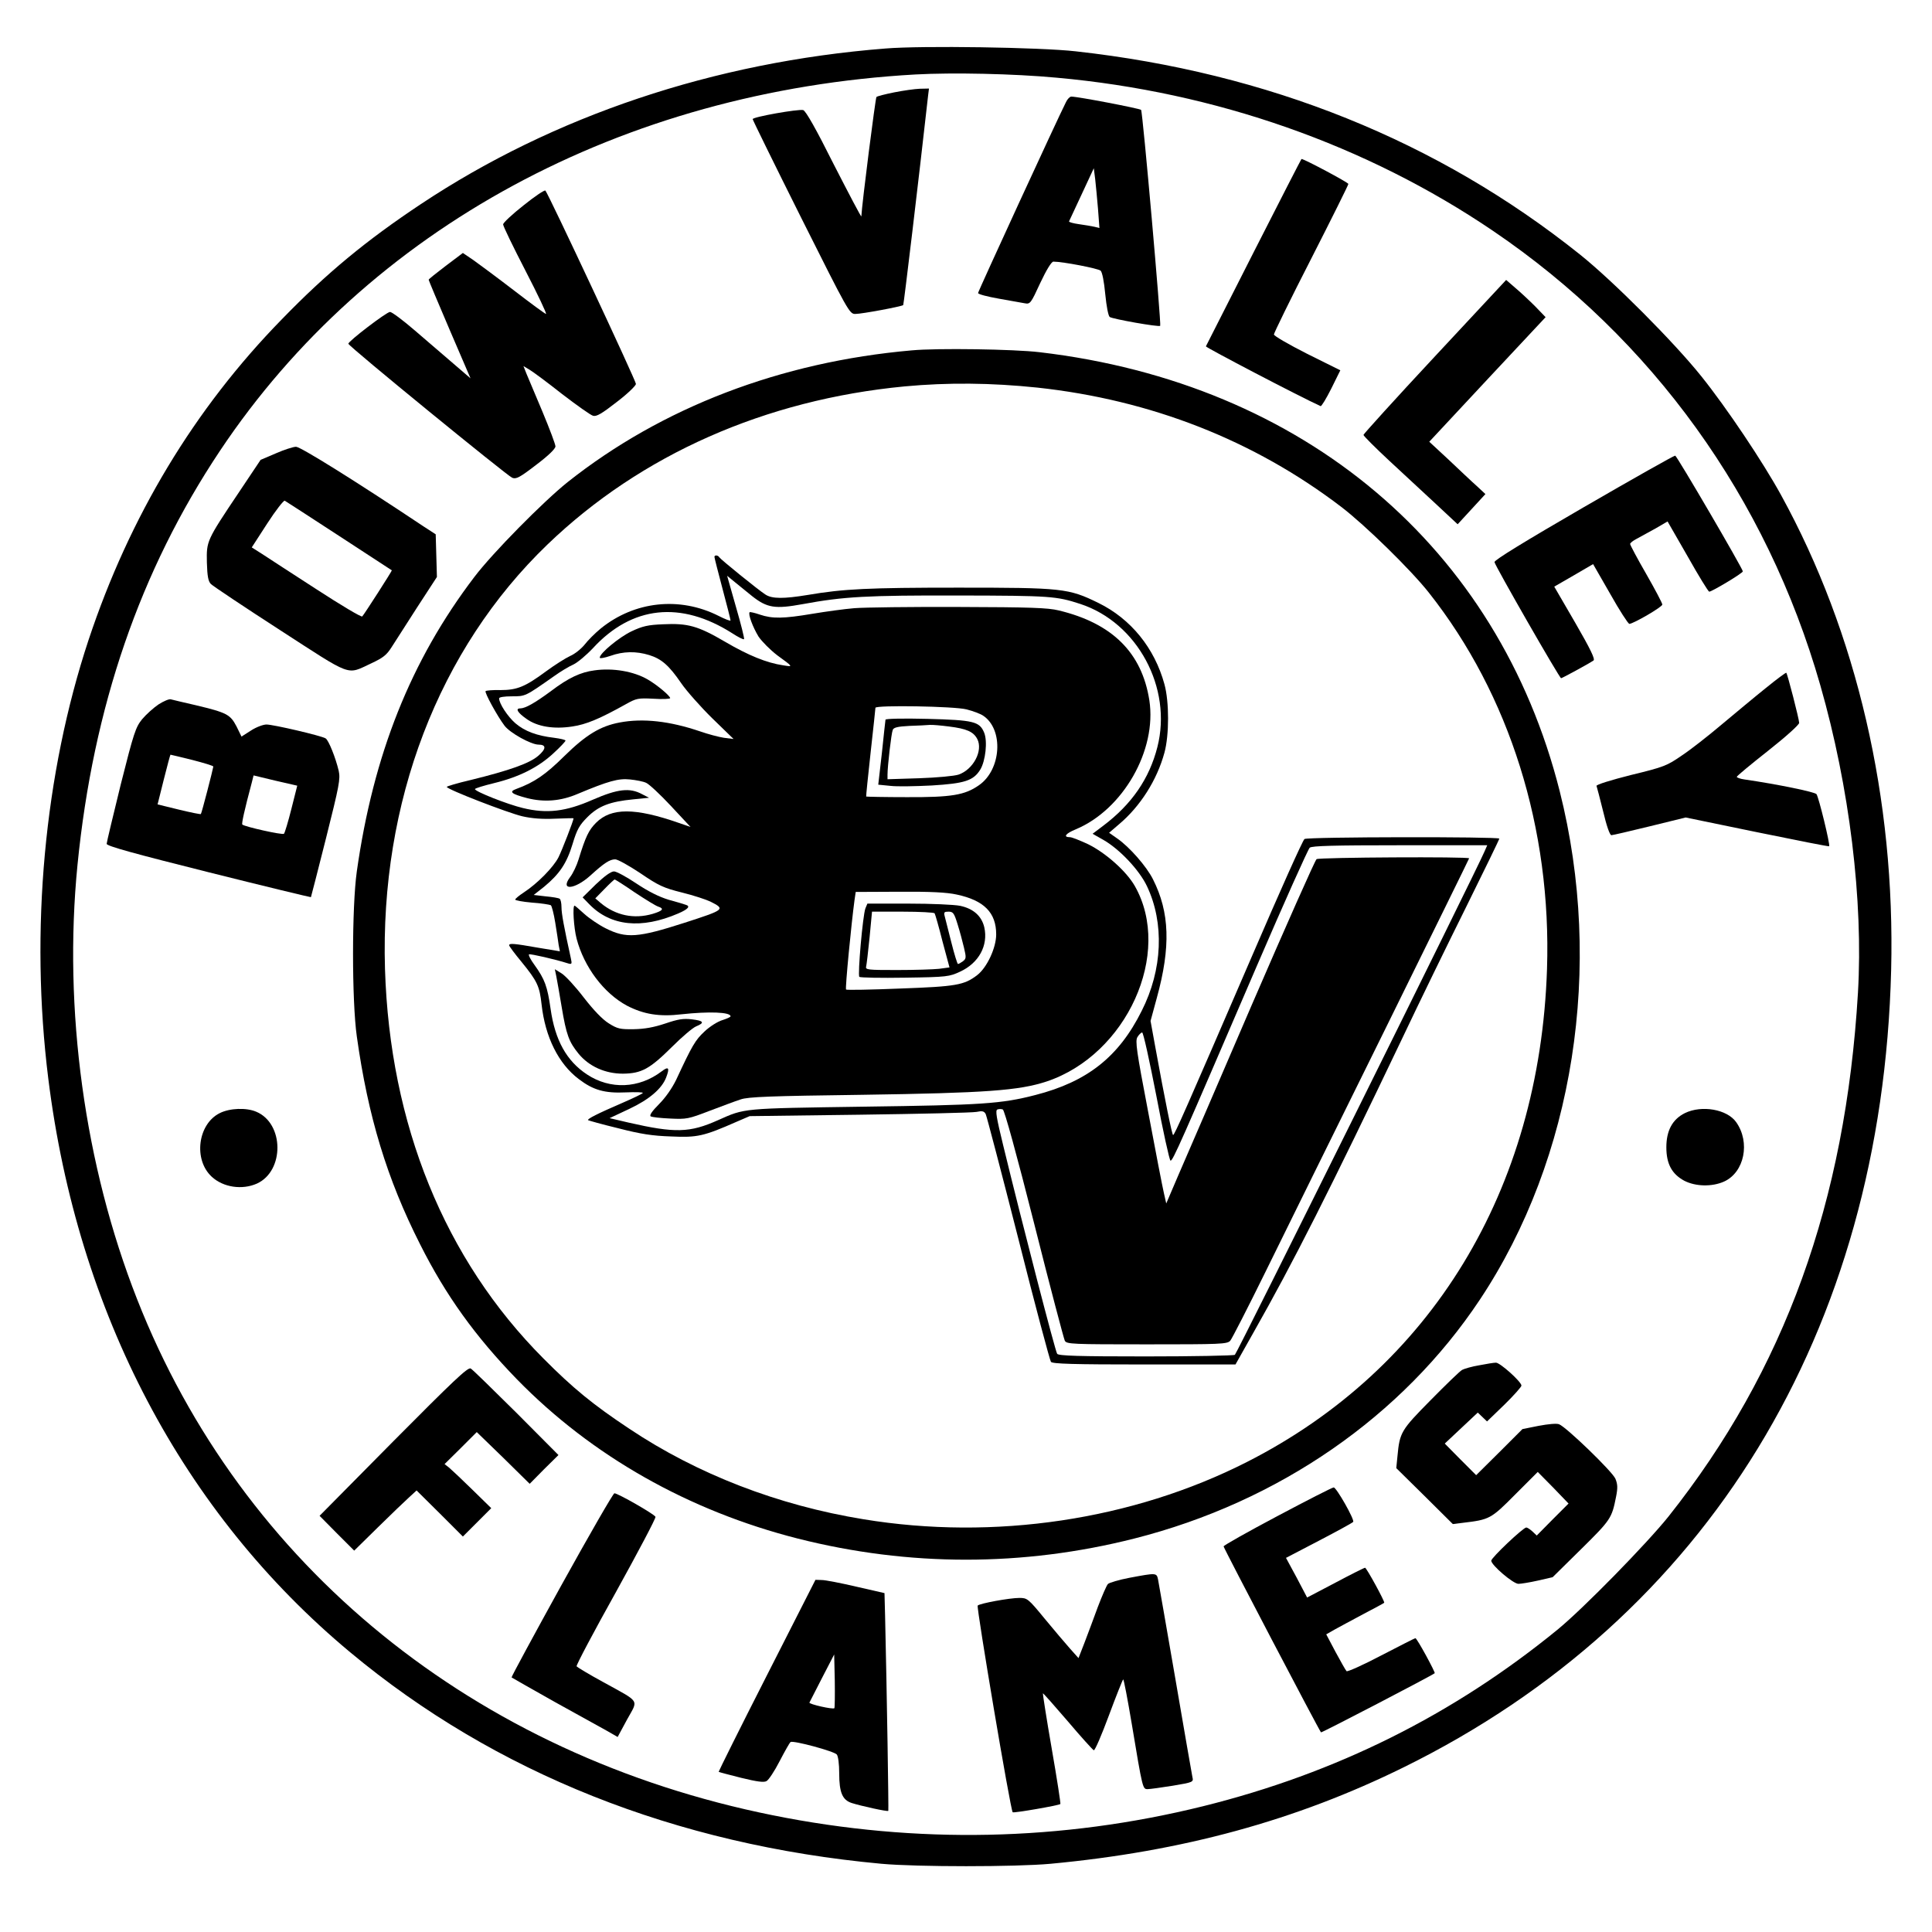
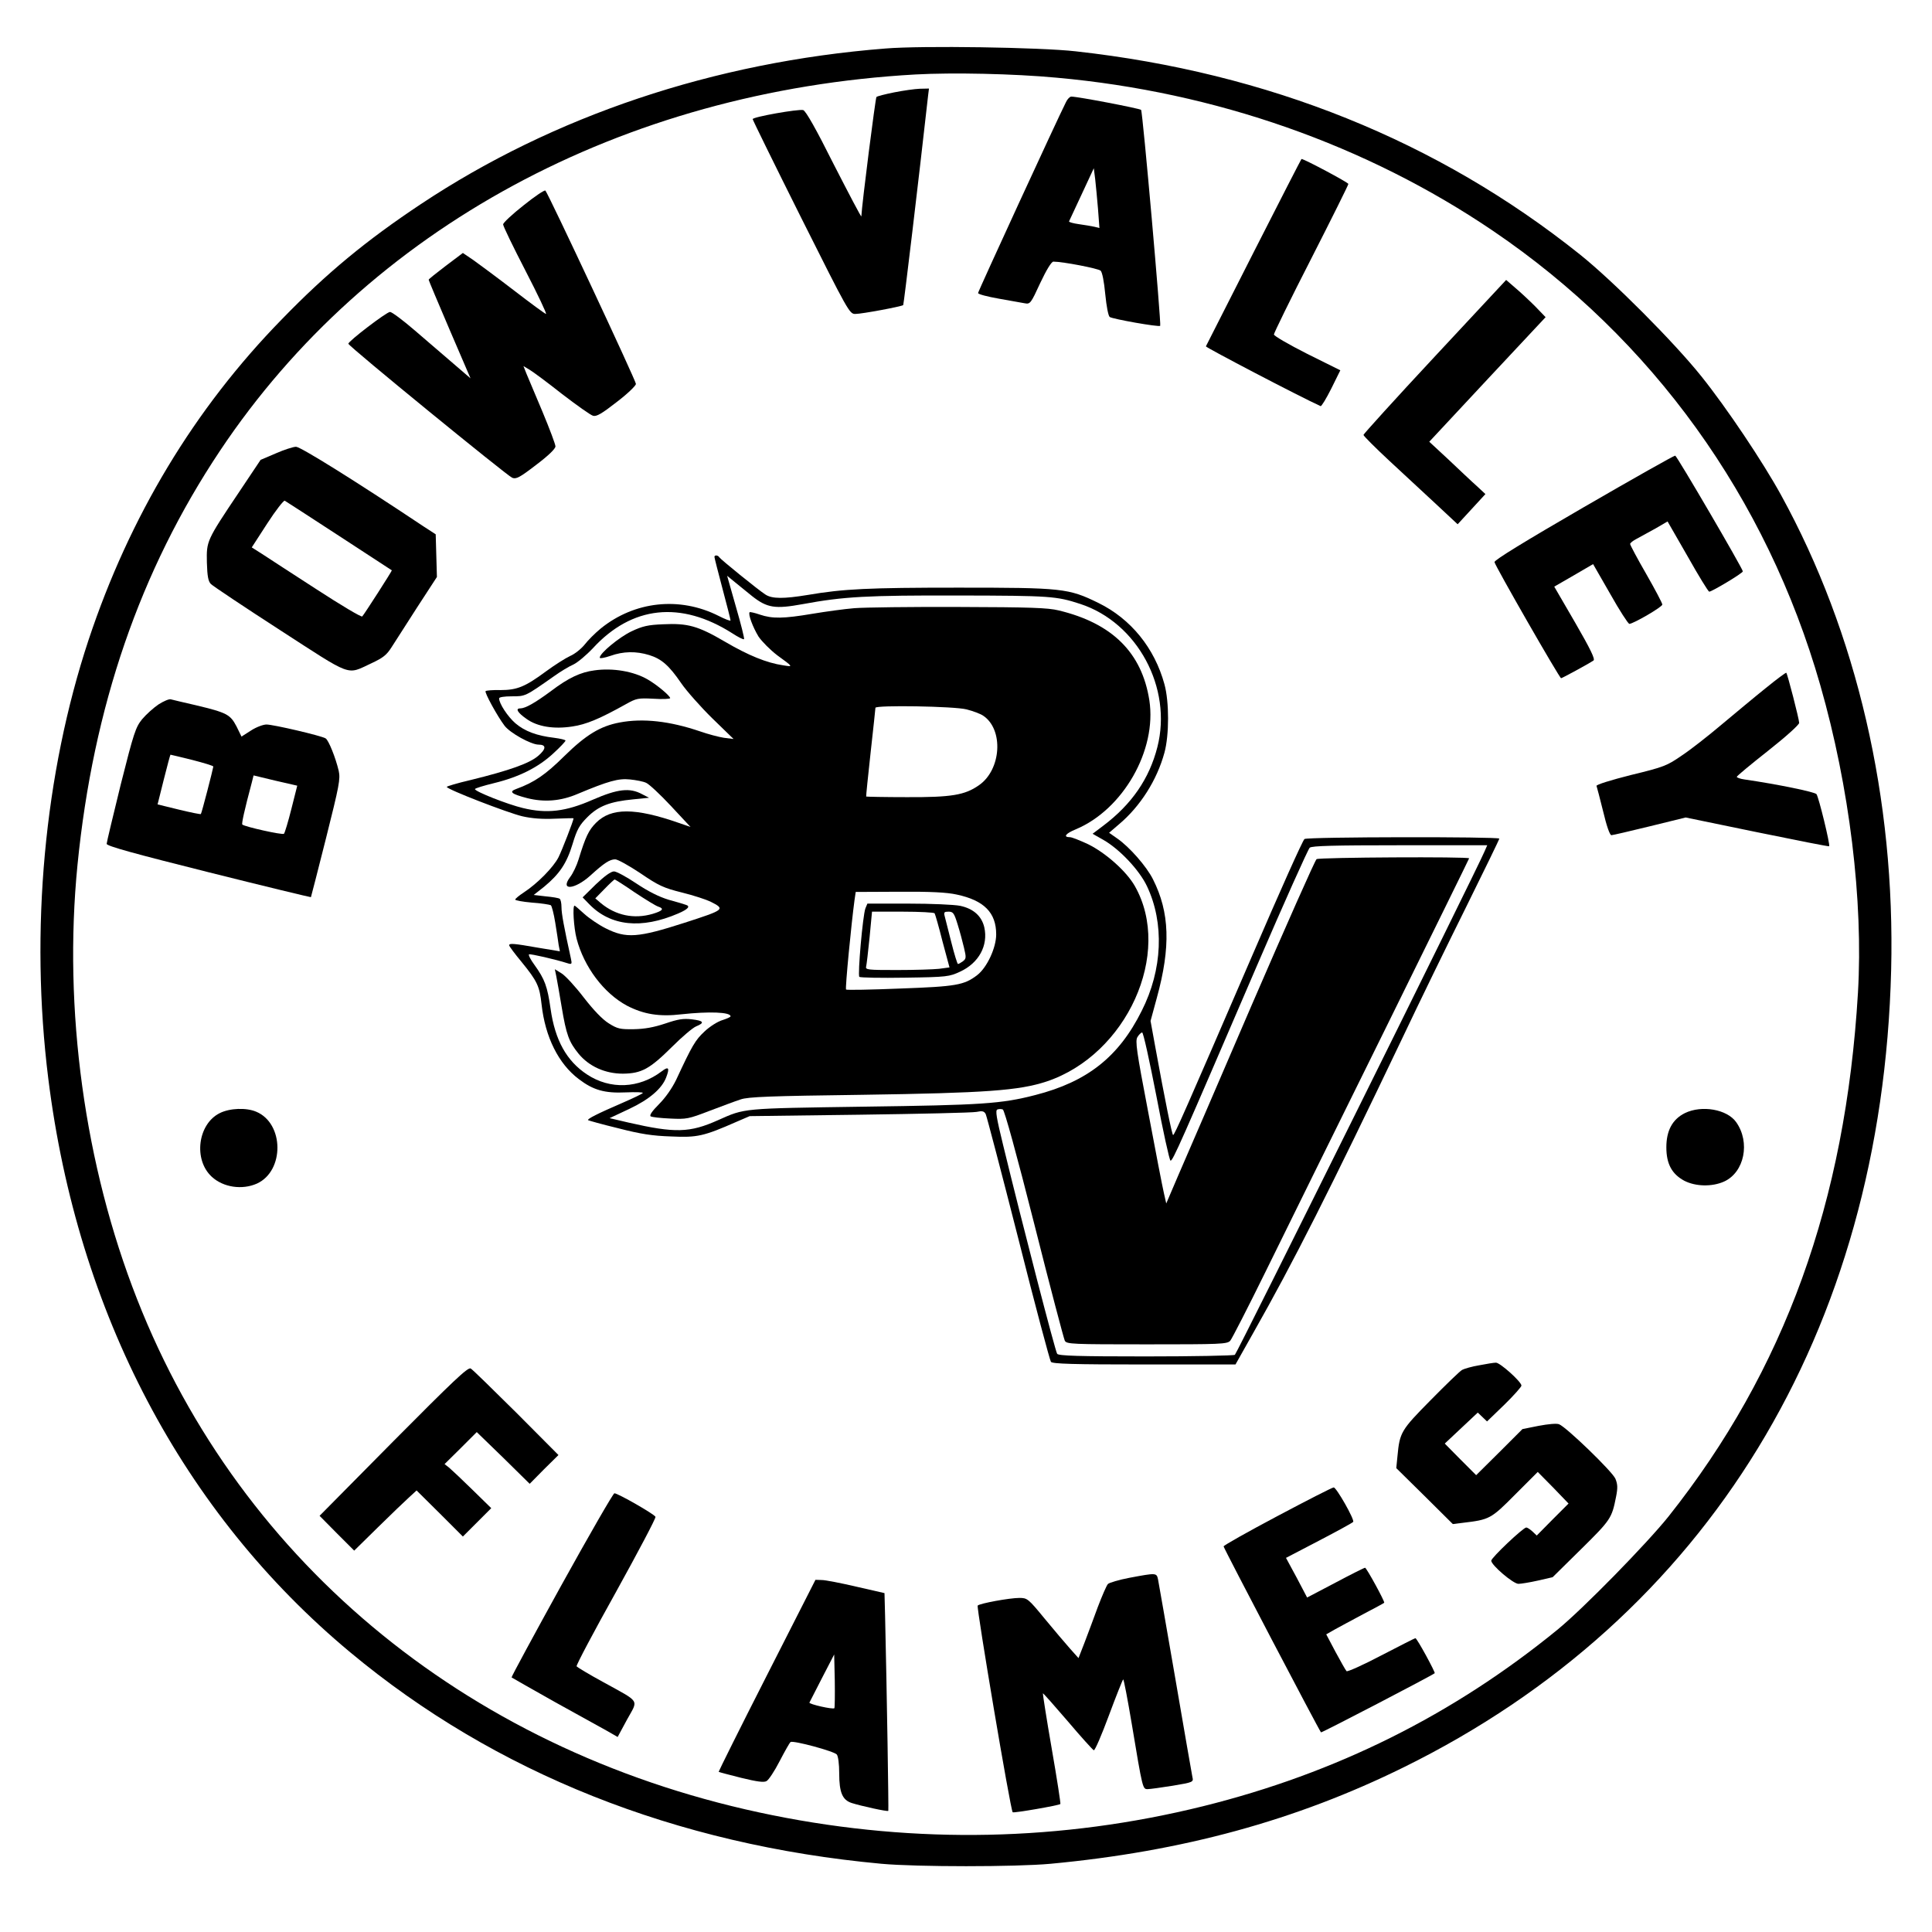
<svg xmlns="http://www.w3.org/2000/svg" version="1.0" width="10in" height="10in" viewBox="0 0 960 960" preserveAspectRatio="xMidYMid meet">
  <g transform="translate(0,960) scale(0.1,-0.1)" fill="#000000" stroke="none">
    <path d="M4400 9359 c-852 -67 -1650 -335 -2310 -774 -269 -179 -466 -341 -690 -572 -434 -444 -756 -979 -960 -1593 -220 -665 -292 -1443 -200 -2180 145 -1163 669 -2158 1500 -2850 720 -600 1618 -957 2640 -1051 175 -16 667 -16 840 0 654 61 1219 215 1756 480 1508 743 2376 2164 2421 3961 21 850 -170 1674 -547 2360 -90 164 -270 433 -396 590 -136 170 -440 475 -604 606 -706 564 -1549 903 -2505 1009 -176 20 -765 29 -945 14z m850 -145 c790 -71 1541 -335 2170 -762 790 -536 1358 -1324 1625 -2257 145 -506 214 -1070 187 -1529 -62 -1039 -364 -1874 -941 -2601 -108 -135 -423 -457 -551 -562 -519 -424 -1101 -714 -1762 -878 -703 -174 -1423 -189 -2138 -45 -1482 298 -2638 1237 -3159 2565 -261 664 -367 1439 -296 2157 78 786 311 1463 708 2058 737 1105 1999 1788 3456 1870 184 10 487 4 701 -16z" />
    <path d="M4443 9141 c-45 -9 -84 -19 -88 -23 -5 -5 -72 -530 -75 -593 -1 -5 -61 110 -136 256 -89 178 -140 268 -153 272 -24 6 -251 -34 -251 -45 0 -4 108 -224 240 -488 236 -471 241 -480 270 -480 33 0 230 37 238 44 3 4 77 623 124 1044 l4 32 -46 -1 c-25 -1 -82 -9 -127 -18z" />
    <path d="M5297 9093 c-44 -87 -437 -941 -437 -949 0 -6 46 -18 103 -28 56 -10 114 -20 129 -23 27 -5 30 -1 77 101 31 66 56 106 65 106 47 0 223 -34 235 -45 8 -8 17 -53 23 -117 6 -61 15 -107 22 -113 13 -10 244 -51 251 -44 6 7 -87 1064 -95 1073 -7 7 -313 66 -347 66 -7 0 -19 -12 -26 -27z m159 -532 l7 -94 -24 6 c-13 3 -48 9 -77 13 -29 4 -51 10 -50 14 2 4 30 65 63 135 l60 129 7 -55 c3 -30 10 -96 14 -148z" />
    <path d="M6230 8348 c-129 -254 -236 -465 -238 -469 -2 -5 464 -249 570 -297 4 -2 28 37 53 87 l45 91 -165 82 c-91 46 -165 89 -165 96 0 7 83 177 185 376 102 200 185 367 185 372 0 7 -221 125 -233 124 -1 0 -108 -208 -237 -462z" />
    <path d="M2602 8580 c-56 -44 -102 -87 -102 -95 0 -9 50 -112 111 -230 61 -118 107 -215 102 -215 -4 0 -75 52 -158 116 -82 63 -174 131 -202 151 l-53 36 -85 -64 c-46 -35 -85 -66 -85 -69 0 -3 47 -115 104 -248 l104 -242 -86 74 c-48 41 -134 115 -192 165 -58 50 -113 91 -122 91 -17 0 -208 -146 -207 -158 0 -12 789 -656 814 -666 20 -8 37 1 119 64 61 46 96 80 96 92 0 10 -29 87 -64 171 -35 83 -71 169 -80 190 l-15 38 30 -18 c17 -10 90 -64 162 -121 73 -56 142 -105 154 -108 17 -5 44 11 117 68 54 41 95 81 96 90 0 16 -433 941 -450 961 -4 4 -52 -28 -108 -73z" />
    <path d="M7129 7828 c-195 -209 -354 -385 -354 -389 0 -5 59 -64 130 -130 72 -67 177 -164 234 -217 l104 -97 69 75 69 75 -43 40 c-24 21 -86 80 -139 130 l-97 90 289 310 289 309 -52 54 c-29 29 -74 71 -99 92 l-45 39 -355 -381z" />
-     <path d="M4530 7859 c-650 -57 -1241 -283 -1710 -655 -121 -97 -372 -351 -463 -471 -316 -415 -502 -883 -584 -1463 -25 -177 -25 -643 0 -820 56 -399 150 -708 314 -1032 128 -255 275 -459 482 -672 372 -381 853 -653 1395 -791 553 -140 1119 -140 1672 0 718 182 1332 607 1718 1188 467 703 616 1654 396 2526 -306 1212 -1271 2027 -2585 2181 -125 15 -509 21 -635 9z m625 -185 c563 -61 1075 -261 1510 -593 118 -90 346 -313 435 -426 401 -507 610 -1173 587 -1870 -36 -1099 -576 -1985 -1492 -2450 -567 -288 -1255 -391 -1905 -284 -424 69 -825 224 -1162 449 -181 120 -281 202 -428 350 -491 493 -763 1163 -787 1935 -25 830 266 1589 808 2110 464 446 1082 719 1774 785 215 20 430 18 660 -6z" />
    <path d="M3550 6833 c0 -5 18 -75 40 -158 22 -82 40 -153 40 -158 0 -4 -27 6 -60 23 -193 97 -417 73 -585 -63 -28 -23 -64 -59 -80 -80 -17 -21 -49 -47 -73 -57 -23 -11 -77 -45 -119 -76 -104 -77 -144 -93 -227 -93 -37 1 -70 -2 -73 -5 -7 -6 59 -126 94 -172 27 -36 132 -94 169 -94 39 0 39 -21 -2 -56 -43 -37 -141 -72 -336 -120 -65 -15 -118 -31 -118 -34 0 -12 303 -129 375 -146 48 -11 100 -15 163 -12 50 2 92 3 92 2 0 -11 -57 -158 -75 -194 -25 -49 -104 -130 -173 -175 -23 -15 -42 -31 -42 -35 0 -4 37 -11 83 -15 46 -3 88 -10 94 -13 5 -4 15 -43 22 -87 7 -44 15 -94 17 -111 l6 -31 -109 18 c-119 21 -143 23 -143 12 0 -5 27 -41 61 -82 79 -97 90 -121 100 -212 18 -162 84 -295 185 -371 72 -55 129 -71 234 -66 49 2 87 1 84 -3 -2 -4 -48 -26 -101 -49 -125 -54 -176 -80 -171 -86 3 -2 70 -21 149 -40 112 -29 171 -38 264 -41 130 -6 161 1 325 73 l65 28 545 7 c300 4 561 10 582 14 29 6 38 4 46 -11 5 -11 78 -289 162 -619 83 -330 157 -606 162 -612 8 -10 113 -13 464 -13 l453 0 89 158 c197 347 381 711 737 1457 86 182 231 479 321 660 90 182 164 334 164 338 0 10 -952 9 -968 -2 -8 -4 -125 -266 -261 -582 -332 -769 -385 -889 -392 -889 -5 0 -40 171 -90 446 l-22 121 31 114 c70 254 64 426 -19 590 -32 64 -117 161 -178 203 l-40 28 49 42 c106 89 189 220 226 356 24 88 24 253 0 340 -49 180 -167 325 -328 404 -149 73 -179 76 -697 76 -444 0 -571 -6 -746 -36 -121 -20 -179 -20 -212 2 -36 23 -222 174 -229 185 -6 11 -24 12 -24 2z m187 -195 c75 -59 114 -65 251 -40 206 38 319 44 780 43 450 -1 481 -3 600 -42 284 -93 458 -417 383 -711 -40 -157 -127 -284 -269 -391 l-53 -40 53 -30 c81 -46 179 -150 217 -230 87 -183 78 -415 -26 -620 -114 -229 -271 -352 -528 -418 -170 -44 -265 -50 -855 -58 -608 -9 -587 -7 -722 -67 -141 -63 -213 -65 -445 -12 l-94 22 98 46 c100 47 162 101 183 156 19 49 12 57 -23 30 -112 -85 -255 -91 -370 -15 -102 67 -159 171 -181 325 -16 113 -29 148 -80 219 -20 27 -32 51 -27 53 8 3 131 -25 190 -44 22 -7 24 -5 18 22 -35 159 -47 225 -47 256 0 20 -4 39 -9 42 -5 4 -36 9 -69 12 l-60 7 52 41 c76 63 112 116 141 212 22 73 34 94 74 134 55 55 112 77 227 88 l79 8 -35 18 c-61 33 -121 26 -245 -28 -134 -59 -228 -70 -347 -41 -76 18 -238 82 -238 94 0 4 43 17 96 30 123 30 219 78 294 148 33 30 60 59 60 63 0 4 -26 10 -57 14 -85 10 -145 32 -192 72 -38 33 -81 98 -81 124 0 6 26 10 63 10 68 0 66 -1 207 98 33 24 78 51 99 60 21 10 64 46 97 81 194 211 437 237 693 74 29 -19 55 -32 58 -29 3 2 -15 74 -40 160 l-44 155 39 -32 c21 -17 59 -48 85 -69z m3639 -1270 c-38 -90 -1230 -2494 -1240 -2500 -6 -4 -205 -8 -442 -8 -334 0 -434 3 -441 13 -9 11 -173 644 -268 1035 -34 139 -40 175 -29 179 8 3 20 3 27 0 8 -3 69 -224 156 -568 78 -310 147 -571 152 -581 9 -17 36 -18 408 -18 366 0 399 1 414 18 8 9 87 163 175 342 88 179 351 713 586 1188 234 475 426 865 426 867 0 9 -745 5 -758 -4 -7 -4 -151 -329 -321 -722 -169 -393 -334 -776 -367 -851 l-59 -138 -12 53 c-7 30 -42 211 -78 403 -58 303 -65 352 -53 371 7 12 18 22 23 23 6 1 37 -142 71 -316 33 -175 65 -319 70 -321 11 -4 50 86 429 967 136 316 255 581 263 588 12 9 117 12 449 12 l433 0 -14 -32z" />
    <path d="M4245 6578 c-49 -4 -143 -17 -209 -28 -143 -24 -198 -25 -260 -4 -26 9 -49 14 -51 12 -9 -9 16 -75 44 -121 17 -25 59 -67 93 -93 81 -59 80 -58 30 -50 -82 12 -173 49 -289 117 -135 79 -185 93 -309 87 -74 -3 -101 -9 -156 -35 -61 -29 -158 -109 -158 -131 0 -5 24 -1 53 9 64 23 128 24 193 4 61 -19 98 -51 159 -140 26 -38 96 -117 154 -174 l106 -103 -48 6 c-26 4 -79 18 -119 32 -150 51 -283 66 -399 44 -96 -18 -167 -61 -275 -167 -93 -92 -148 -130 -238 -163 -39 -14 -26 -25 54 -46 84 -21 166 -15 250 21 153 64 203 78 260 72 30 -3 67 -10 81 -17 14 -6 70 -58 123 -115 l97 -104 -58 20 c-218 76 -336 76 -411 1 -37 -37 -52 -69 -87 -182 -9 -30 -28 -70 -42 -88 -52 -69 22 -63 100 7 69 63 97 81 124 81 12 0 68 -31 125 -69 91 -62 115 -73 207 -96 57 -14 120 -35 141 -45 75 -38 73 -40 -128 -105 -233 -75 -290 -79 -392 -28 -36 18 -84 51 -108 73 -24 22 -45 40 -47 40 -11 0 -4 -110 10 -164 37 -141 135 -271 250 -333 83 -43 161 -56 271 -43 138 15 244 11 244 -10 0 -4 -19 -12 -41 -19 -23 -7 -63 -32 -89 -57 -45 -42 -60 -67 -140 -239 -21 -43 -53 -89 -86 -122 -34 -34 -48 -55 -41 -60 6 -4 50 -9 97 -11 81 -4 91 -2 195 38 61 23 130 49 155 57 37 13 147 17 605 23 613 9 778 21 915 66 399 133 628 638 439 971 -42 74 -145 165 -232 208 -41 19 -81 35 -90 35 -36 0 -23 18 28 39 235 98 404 393 366 641 -37 237 -184 383 -451 447 -53 13 -142 16 -495 17 -236 1 -470 -2 -520 -6z m558 -503 c32 -8 69 -22 82 -31 103 -68 91 -269 -21 -346 -70 -49 -137 -60 -358 -59 -109 0 -200 2 -202 3 -1 2 9 100 22 218 13 118 24 218 24 223 0 14 392 8 453 -8z m-49 -920 c136 -29 196 -90 196 -198 0 -67 -46 -165 -94 -202 -65 -50 -104 -57 -384 -67 -145 -6 -265 -8 -268 -5 -5 5 26 326 42 444 l6 41 216 1 c157 1 236 -3 286 -14z" />
-     <path d="M4400 6024 c-1 -5 -9 -80 -18 -166 l-18 -157 61 -6 c33 -4 125 -2 205 2 164 10 207 24 241 79 26 43 37 141 19 184 -23 55 -52 62 -282 68 -119 3 -208 1 -208 -4z m316 -34 c88 -11 121 -26 140 -62 30 -58 -20 -152 -93 -177 -21 -7 -107 -15 -195 -18 l-158 -5 0 23 c0 42 19 206 26 222 4 12 24 17 82 20 43 1 88 4 102 5 14 1 57 -3 96 -8z" />
    <path d="M4300 5086 c-13 -36 -39 -330 -30 -340 5 -4 107 -6 227 -4 210 3 220 5 274 30 93 43 140 130 120 220 -13 56 -54 93 -120 107 -29 6 -144 11 -257 11 l-204 0 -10 -24z m344 -24 c3 -5 21 -67 39 -139 l35 -130 -52 -7 c-28 -3 -122 -6 -209 -6 -146 0 -158 1 -153 18 2 9 10 74 17 145 l12 127 153 0 c84 0 155 -4 158 -8z m114 -54 c11 -35 25 -87 32 -117 12 -50 11 -55 -6 -68 -10 -7 -20 -13 -24 -13 -3 0 -18 48 -33 108 -15 59 -30 117 -33 130 -5 19 -2 22 19 22 23 0 28 -7 45 -62z" />
    <path d="M2954 6269 c-69 -9 -129 -37 -215 -102 -81 -60 -129 -87 -154 -87 -26 0 -12 -22 31 -52 54 -39 136 -52 227 -38 70 10 138 39 267 111 52 29 60 31 138 27 45 -3 82 -1 82 3 0 11 -65 66 -112 93 -69 40 -172 58 -264 45z" />
    <path d="M2961 5206 l-66 -65 33 -34 c106 -109 259 -125 442 -46 49 21 62 36 38 43 -7 3 -45 14 -85 25 -49 15 -101 41 -161 81 -49 33 -99 60 -111 60 -15 0 -47 -23 -90 -64z m194 -41 c53 -35 105 -67 116 -70 31 -10 22 -21 -28 -36 -93 -27 -183 -8 -257 53 l-28 24 46 47 c25 26 48 47 50 47 3 0 49 -29 101 -65z" />
    <path d="M2764 4750 c4 -19 16 -89 27 -154 23 -138 36 -173 84 -232 52 -63 132 -99 220 -99 93 1 133 23 245 134 49 49 102 94 119 101 44 18 38 28 -21 35 -43 5 -68 1 -133 -21 -57 -19 -102 -27 -156 -28 -68 -1 -81 2 -124 29 -32 20 -74 64 -124 128 -42 55 -91 108 -110 120 l-34 21 7 -34z" />
    <path d="M1370 7347 l-75 -32 -107 -160 c-163 -243 -162 -243 -160 -350 2 -70 7 -94 20 -107 10 -10 164 -113 342 -228 365 -236 330 -224 453 -167 62 29 78 42 104 83 17 27 74 116 127 198 l97 149 -3 106 -3 106 -60 39 c-345 230 -612 396 -634 396 -14 0 -60 -15 -101 -33z m315 -410 c143 -93 261 -170 262 -171 2 -2 -136 -217 -147 -229 -4 -5 -106 56 -226 134 -121 78 -242 157 -271 176 l-52 33 77 119 c42 65 82 116 87 113 6 -3 127 -82 270 -175z" />
    <path d="M7870 7080 c-295 -171 -445 -263 -444 -273 2 -17 323 -577 331 -577 5 0 136 71 161 88 9 6 -13 53 -91 188 l-104 179 97 56 96 56 85 -148 c46 -82 89 -148 95 -149 19 0 164 84 164 96 0 7 -36 75 -80 152 -44 76 -80 144 -80 149 0 5 15 17 33 26 17 9 59 32 93 51 l60 35 100 -174 c54 -96 102 -174 107 -175 13 0 167 92 167 101 0 13 -327 573 -336 575 -5 1 -209 -114 -454 -256z" />
    <path d="M8774 6181 c-55 -44 -153 -126 -219 -181 -65 -55 -154 -125 -198 -154 -74 -51 -88 -57 -253 -97 -99 -25 -173 -48 -171 -54 2 -5 17 -63 33 -127 17 -72 33 -118 41 -118 6 0 92 20 190 44 l179 44 354 -73 c195 -40 357 -72 359 -70 6 7 -52 245 -63 259 -9 11 -193 49 -358 73 -21 3 -38 9 -38 13 0 4 70 62 155 129 90 71 155 130 155 139 0 18 -58 243 -64 249 -2 2 -48 -32 -102 -76z" />
    <path d="M788 6100 c-25 -17 -62 -50 -82 -74 -32 -40 -41 -66 -106 -324 -38 -155 -70 -288 -70 -295 0 -11 139 -49 506 -141 279 -70 508 -125 509 -124 1 2 35 134 75 293 66 263 72 294 63 335 -15 64 -50 152 -65 161 -20 13 -260 69 -294 69 -16 0 -51 -13 -77 -30 l-47 -30 -25 51 c-31 59 -48 68 -203 105 -59 13 -114 27 -123 29 -8 3 -36 -9 -61 -25z m167 -276 c58 -15 105 -29 105 -33 -1 -11 -58 -233 -62 -236 -2 -2 -51 8 -109 22 l-106 26 31 124 c17 68 32 123 33 123 2 0 51 -12 108 -26z m493 -243 c-16 -64 -33 -120 -37 -124 -7 -7 -196 35 -207 46 -4 4 10 70 47 208 l9 36 108 -26 109 -25 -29 -115z" />
    <path d="M1092 4069 c-109 -54 -132 -231 -40 -316 57 -53 151 -67 225 -34 137 63 135 299 -4 357 -49 21 -131 18 -181 -7z" />
    <path d="M8372 4069 c-62 -31 -92 -87 -92 -170 0 -83 28 -133 89 -166 56 -29 138 -31 198 -4 101 46 131 195 60 295 -45 64 -171 86 -255 45z" />
    <path d="M7350 2816 c-36 -6 -74 -17 -85 -23 -11 -6 -81 -74 -156 -150 -147 -149 -154 -160 -165 -278 l-6 -60 141 -139 140 -139 48 6 c135 16 141 19 262 141 l112 112 77 -78 76 -79 -79 -79 -79 -80 -21 20 c-12 11 -26 20 -31 20 -15 0 -174 -150 -174 -165 0 -22 109 -115 135 -115 12 0 56 7 96 16 l74 17 142 140 c147 145 152 153 173 259 9 45 8 63 -3 90 -15 36 -244 257 -280 271 -13 5 -54 1 -102 -8 l-80 -16 -115 -115 -115 -114 -78 78 -78 79 82 77 82 77 23 -22 23 -22 86 83 c47 46 85 89 85 95 0 19 -107 115 -127 114 -10 0 -47 -6 -83 -13z" />
    <path d="M1955 2439 l-367 -371 86 -87 86 -86 117 115 c65 64 135 131 156 150 l37 34 115 -114 115 -115 71 71 70 70 -93 91 c-51 50 -103 99 -116 110 l-23 18 80 79 80 80 132 -128 131 -129 71 72 72 71 -210 211 c-116 115 -217 214 -226 219 -14 8 -88 -63 -384 -361z" />
    <path d="M6348 2067 c-147 -78 -268 -146 -268 -151 0 -8 475 -915 484 -924 3 -3 553 283 565 294 4 4 -88 174 -96 174 -3 0 -79 -39 -170 -86 -91 -48 -168 -82 -172 -78 -5 5 -29 48 -55 96 l-46 87 42 24 c24 13 88 48 143 77 55 29 102 54 103 56 5 4 -88 174 -95 174 -4 0 -70 -33 -147 -74 l-141 -74 -52 99 -53 98 165 86 c90 47 167 89 169 93 7 12 -84 172 -97 171 -7 0 -132 -64 -279 -142z" />
    <path d="M2790 1724 c-138 -250 -250 -457 -248 -459 2 -2 98 -56 213 -121 116 -64 233 -129 262 -145 l52 -30 47 87 c56 102 69 82 -119 186 -70 38 -129 74 -132 78 -3 5 85 171 196 370 110 199 199 367 196 373 -5 13 -187 117 -204 117 -6 0 -124 -205 -263 -456z" />
    <path d="M5612 1760 c-52 -10 -100 -24 -107 -31 -7 -8 -29 -59 -50 -114 -20 -55 -50 -135 -66 -177 l-30 -77 -42 47 c-23 26 -80 93 -127 150 -81 99 -86 102 -125 102 -48 0 -196 -27 -207 -38 -7 -7 163 -1017 174 -1027 5 -5 230 34 237 41 2 2 -17 126 -43 275 -26 149 -45 273 -44 275 2 1 57 -61 123 -138 66 -78 125 -143 130 -145 6 -1 39 76 75 173 36 97 68 177 71 179 3 2 22 -98 43 -223 54 -325 54 -322 79 -322 12 0 68 8 125 17 101 17 103 18 97 43 -3 14 -41 234 -85 490 -44 256 -83 477 -86 493 -7 32 -9 32 -142 7z" />
    <path d="M3810 1274 c-133 -261 -240 -477 -239 -478 2 -2 53 -15 112 -30 78 -19 113 -24 126 -16 10 5 40 50 65 99 26 50 50 92 54 95 14 9 217 -46 230 -62 7 -9 12 -47 12 -94 0 -95 16 -132 62 -147 47 -15 179 -44 182 -39 2 2 -7 583 -16 968 l-3 114 -140 32 c-77 18 -154 33 -172 33 l-31 1 -242 -476z m336 -162 c-8 -7 -127 20 -124 28 2 4 30 59 63 123 l60 116 3 -131 c1 -72 0 -133 -2 -136z" />
  </g>
</svg>